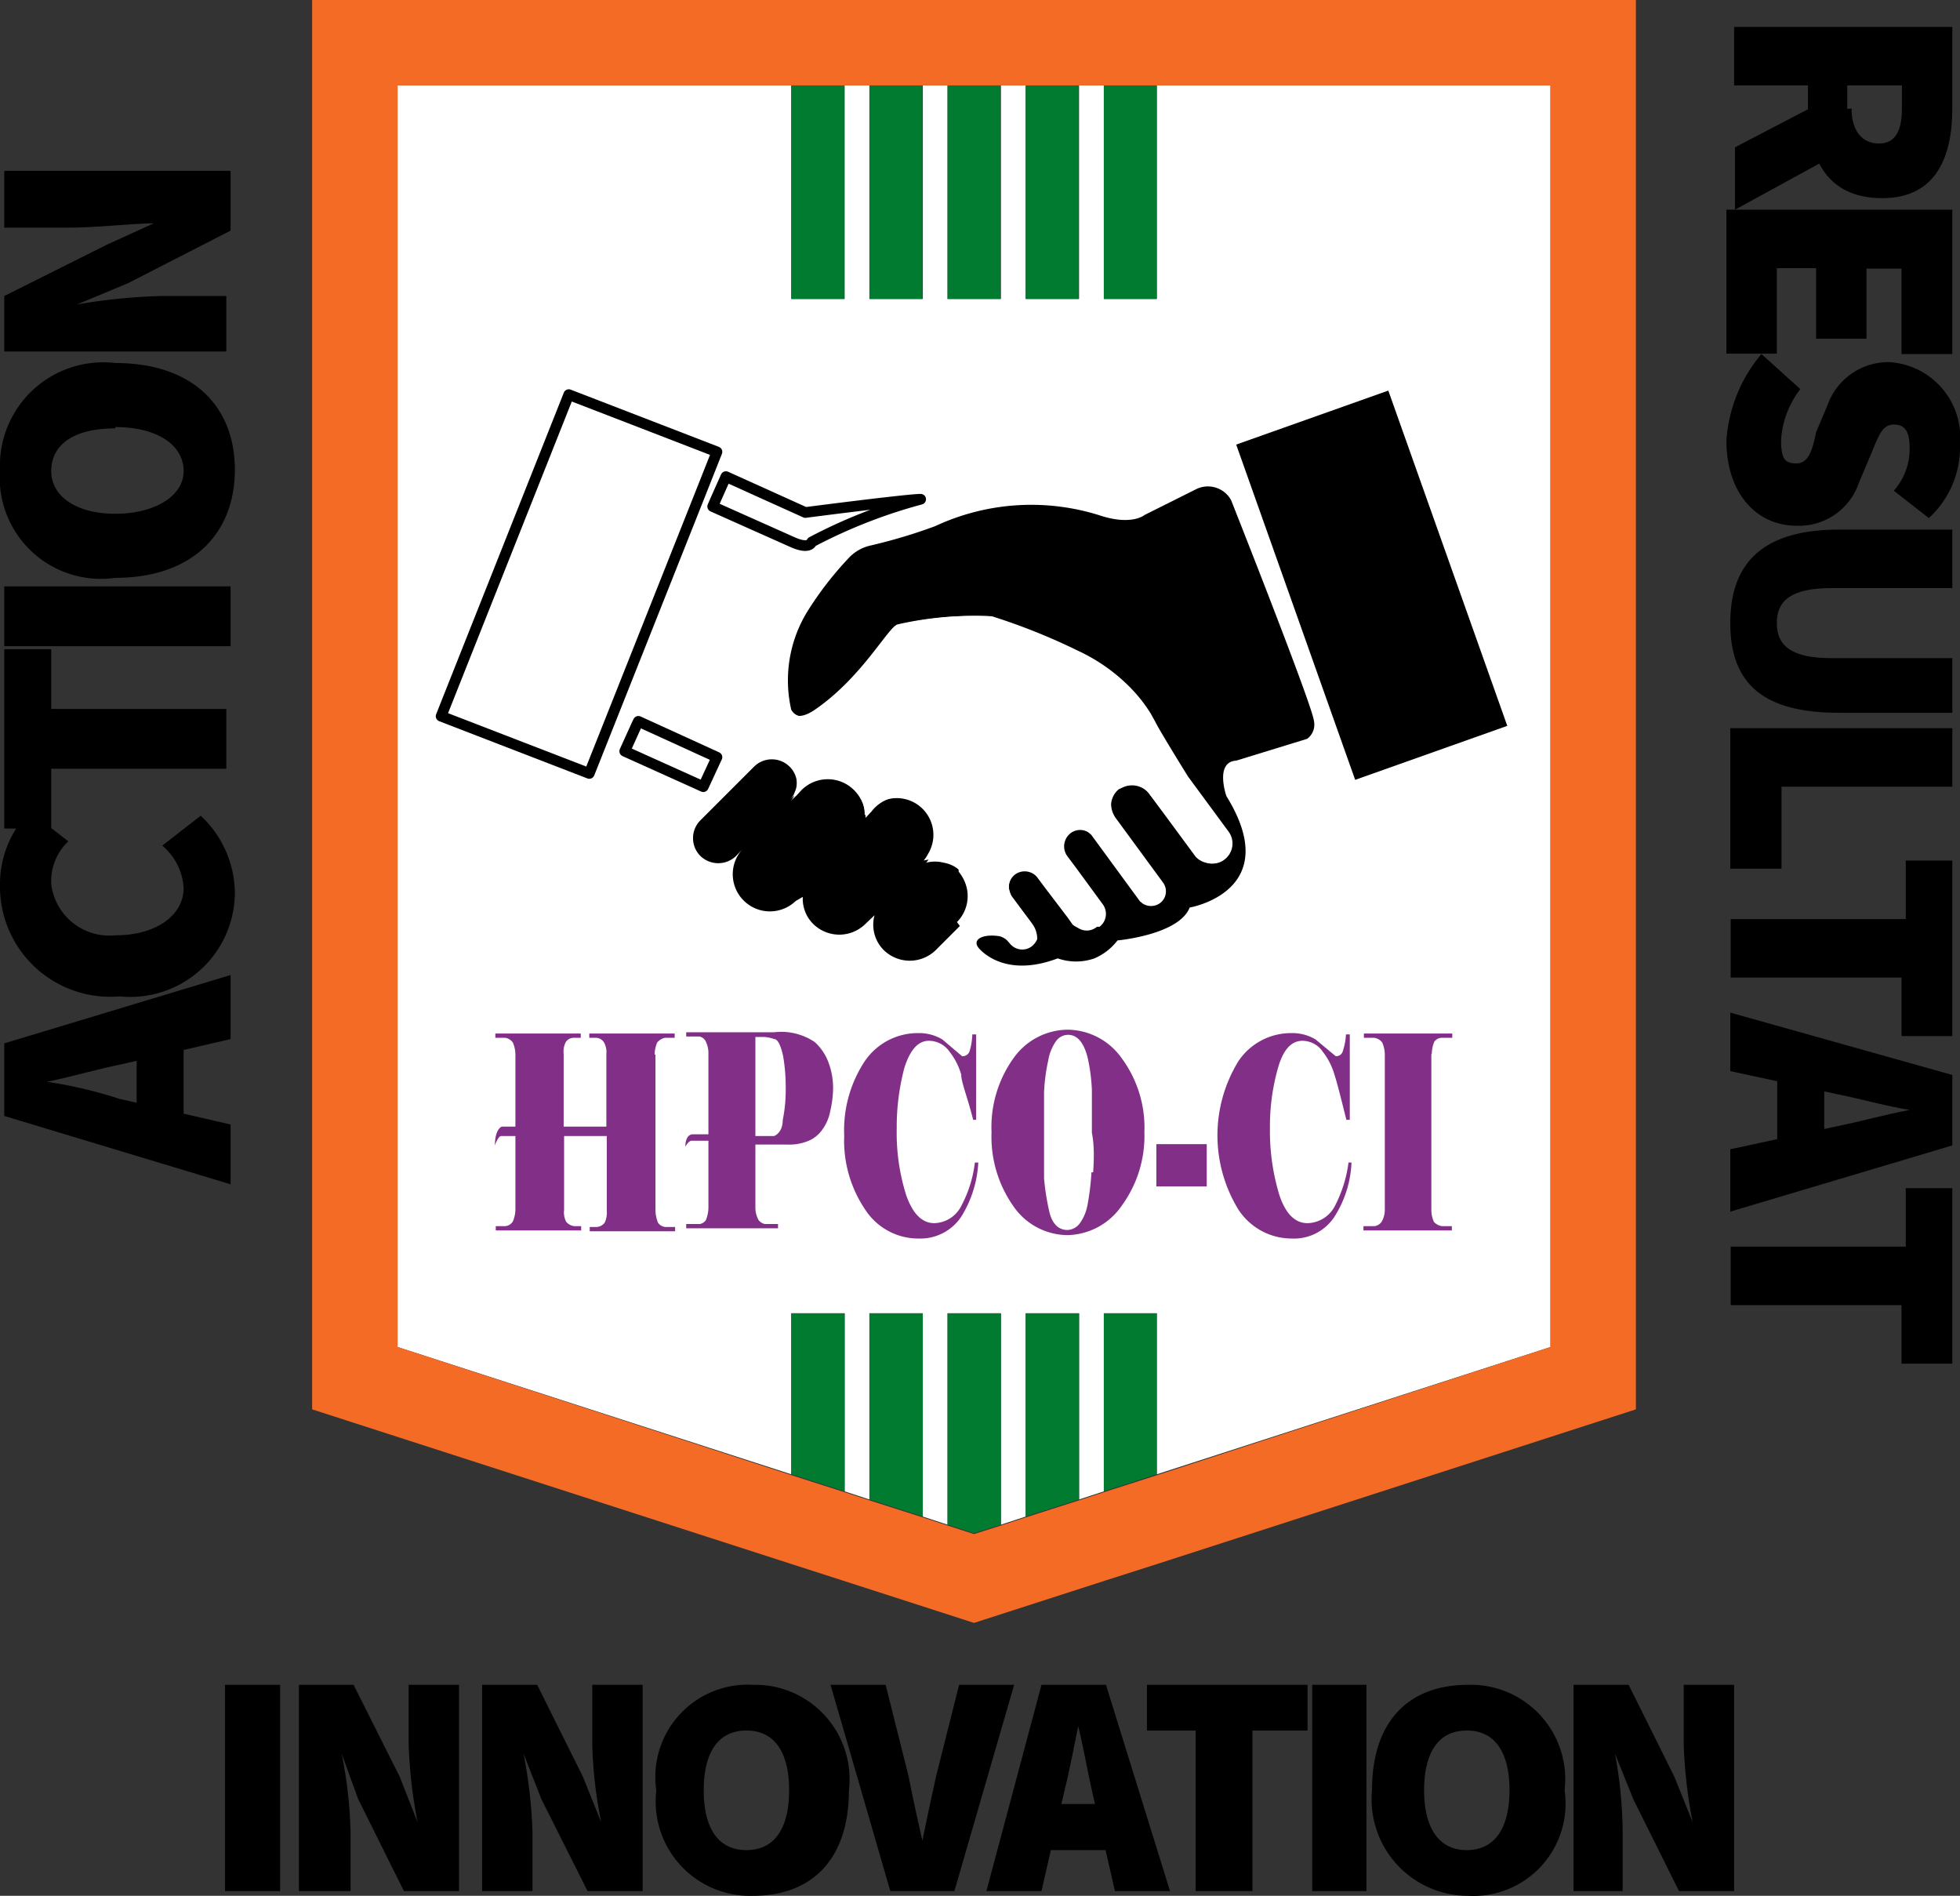
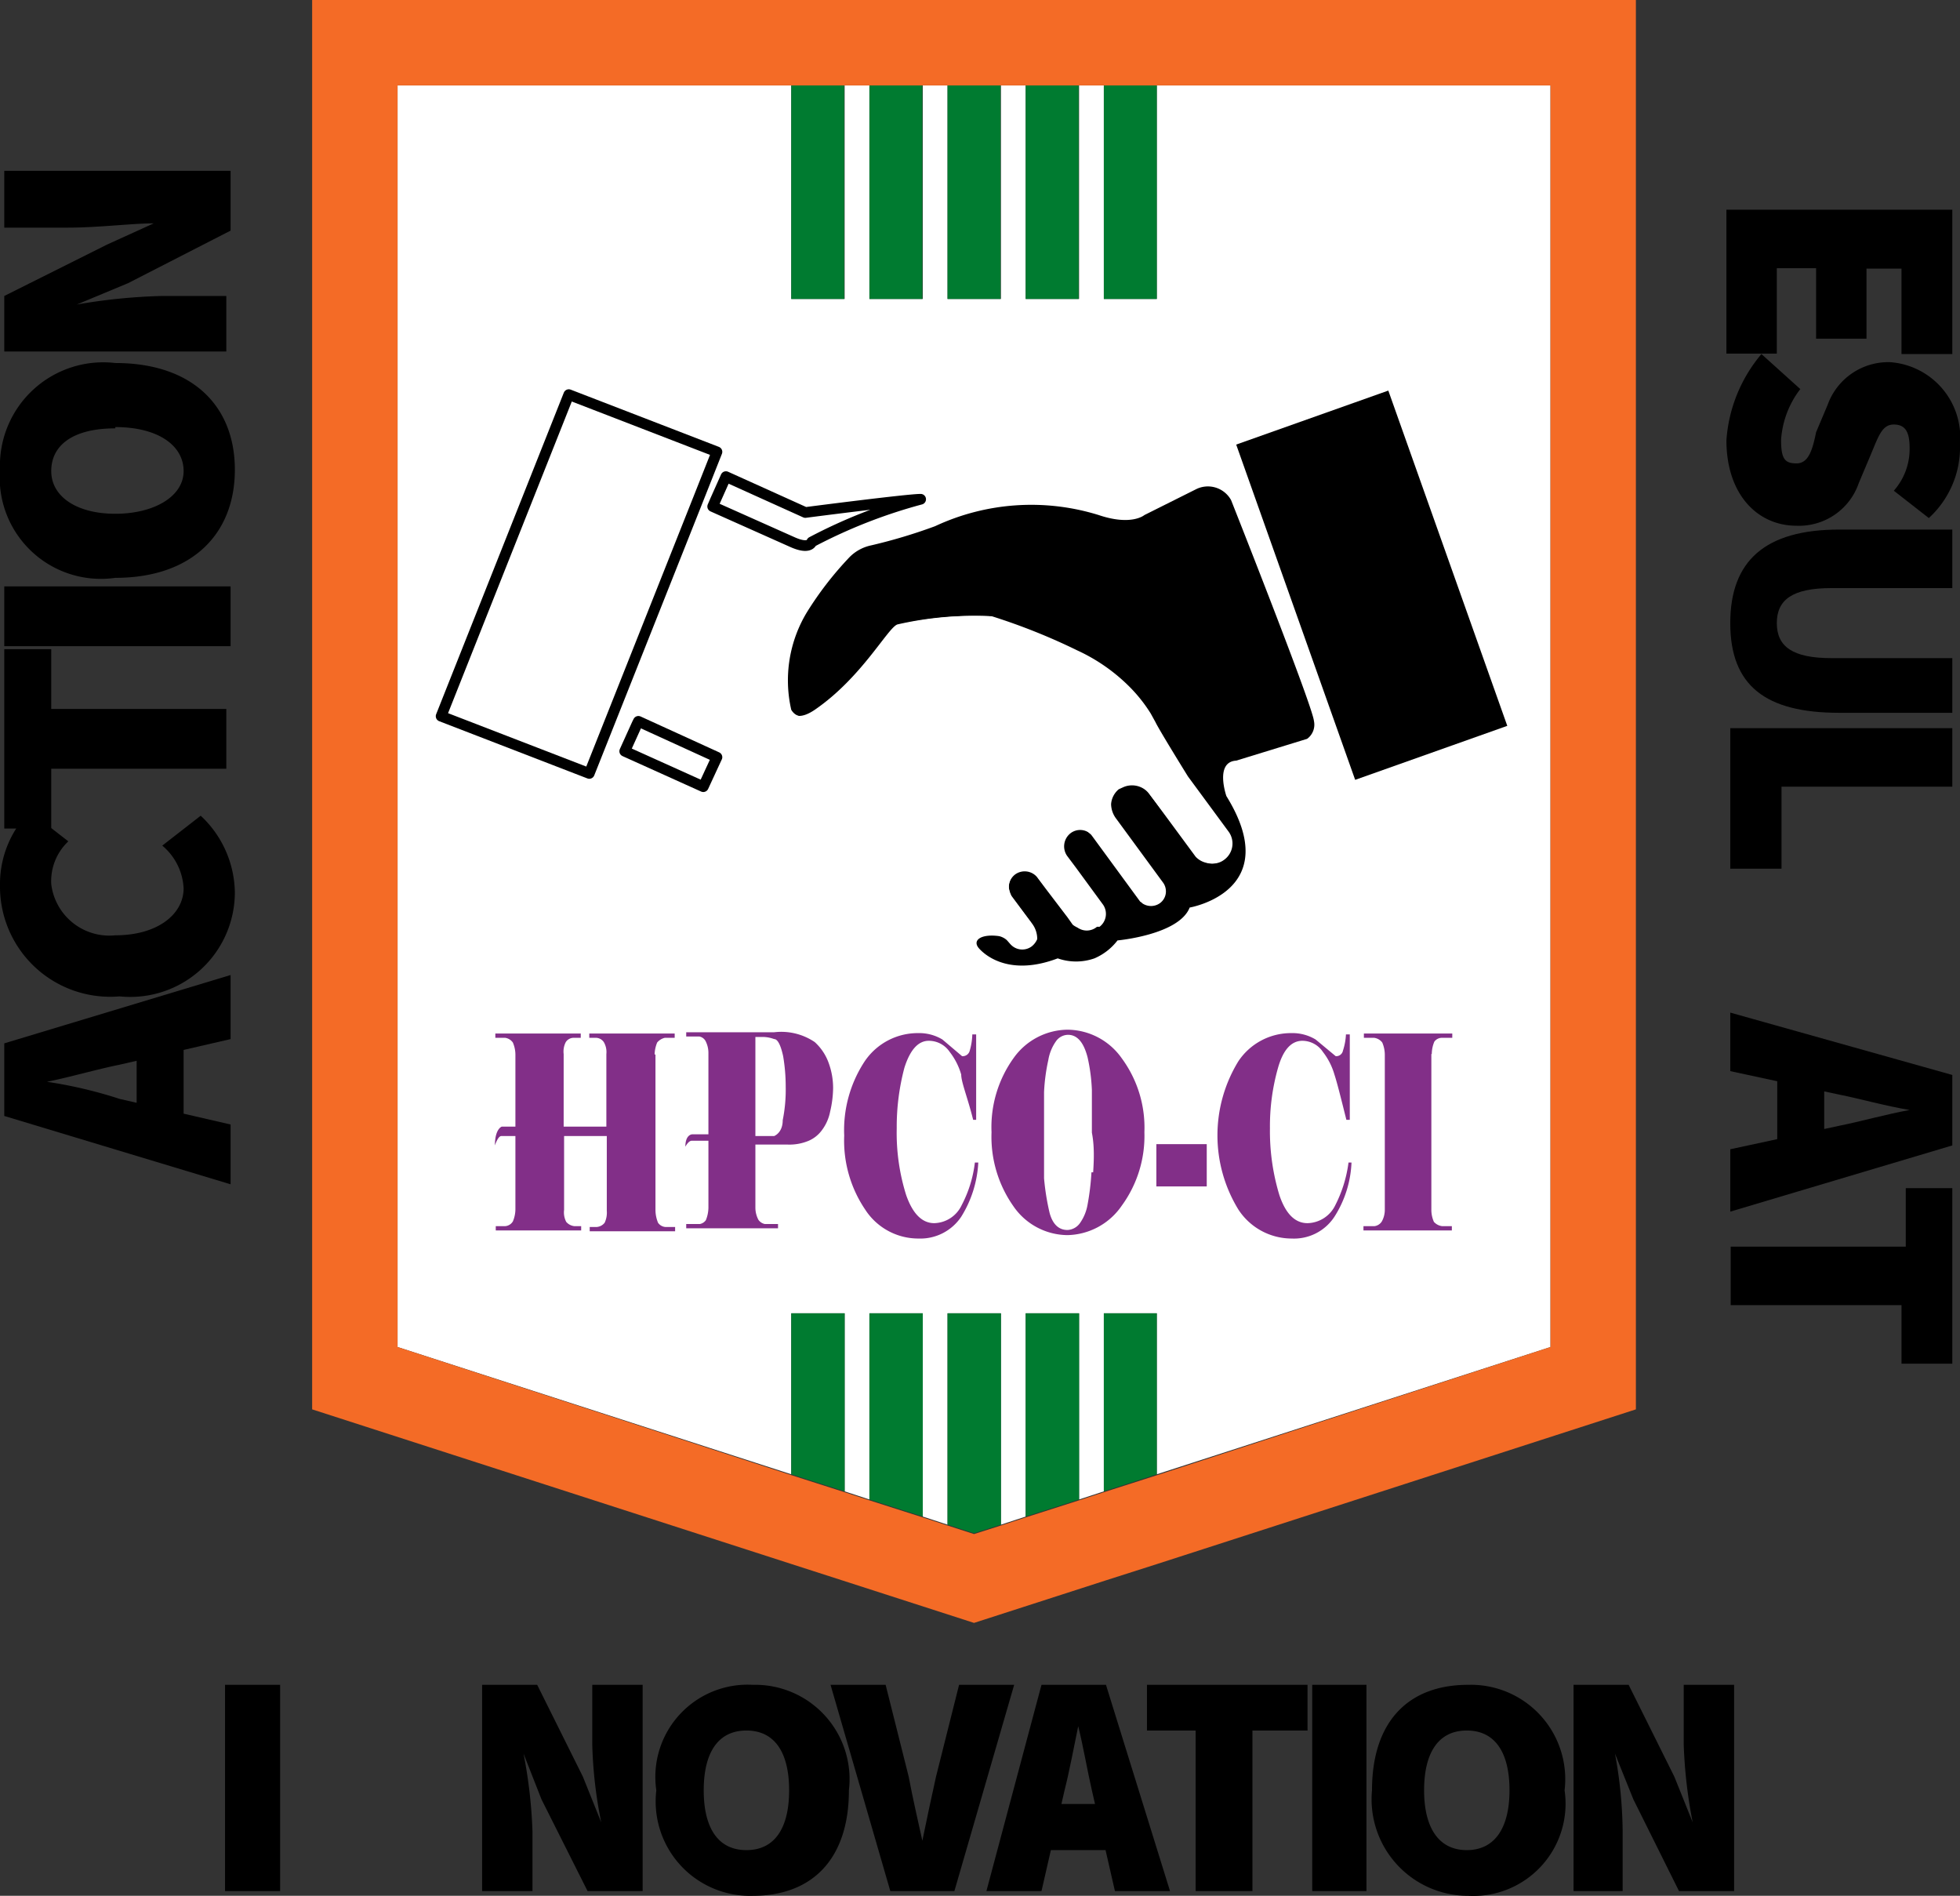
<svg xmlns="http://www.w3.org/2000/svg" id="Calque_1" data-name="Calque 1" viewBox="0 0 45.9 44.39">
  <rect x="0" y="0" width="45.9" height="44.39" fill="#333333" stroke="none" />
  <defs>
    <style>.cls-1{fill:#fff;}.cls-2{fill:#007b30;}.cls-3{fill:#f46b26;}.cls-4,.cls-5{fill:none;}.cls-5{stroke:#000;stroke-linecap:round;stroke-linejoin:round;stroke-width:0.25px;}.cls-6{fill:#822f88;}</style>
  </defs>
  <polygon class="cls-1" points="19.78 30.75 19.78 34.92 20.36 35.11 20.36 30.75 21.61 30.75 21.61 35.51 22.19 35.7 22.19 30.75 23.44 30.75 23.44 35.7 24.02 35.51 24.02 30.75 25.27 30.75 25.27 35.11 25.85 34.92 25.85 30.75 27.09 30.75 27.09 34.52 36.31 31.54 36.31 2 27.09 2 27.09 7 25.85 7 25.85 2 25.27 2 25.27 7 24.02 7 24.02 2 23.44 2 23.44 7 22.19 7 22.19 2 21.61 2 21.61 7 20.36 7 20.36 2 19.78 2 19.78 7 18.53 7 18.53 2 9.31 2 9.31 31.54 18.53 34.52 18.53 30.75 19.78 30.75" />
  <polygon class="cls-2" points="19.78 30.75 18.53 30.75 18.53 34.52 19.78 34.92 19.78 30.75" />
  <rect class="cls-2" x="18.53" y="2" width="1.24" height="5" />
  <polygon class="cls-2" points="20.36 30.75 20.36 35.11 21.61 35.51 21.61 30.75 20.36 30.75" />
  <rect class="cls-2" x="20.36" y="2" width="1.24" height="5" />
  <rect class="cls-2" x="22.19" y="2" width="1.24" height="5" />
  <polygon class="cls-2" points="22.19 30.75 22.19 35.7 22.81 35.9 23.44 35.7 23.44 30.75 22.19 30.75" />
  <polygon class="cls-2" points="24.02 30.75 24.02 35.51 25.27 35.11 25.27 30.75 24.02 30.75" />
  <rect class="cls-2" x="24.02" y="2" width="1.24" height="5" />
  <polygon class="cls-2" points="25.85 30.75 25.85 34.92 27.09 34.52 27.09 30.75 25.85 30.75" />
  <rect class="cls-2" x="25.85" y="2" width="1.24" height="5" />
  <path class="cls-3" d="M7.31,0V33l11.22,3.62,1.18.38,3.1,1,3.1-1,1.19-.38L38.31,33V0Zm29,31.54-9.21,3-1.25.4-.58.19-1.25.4-.58.19-.63.2-.62-.2-.58-.19-1.25-.4-.58-.19-1.25-.4-9.22-3V2h27Z" />
-   <path d="M22.68,20.77a.94.94,0,0,0-.17-.31l0-.05a.77.77,0,0,0-.41-.21.81.81,0,0,0-.41,0,.78.78,0,0,0,.1-.15A.86.86,0,0,0,20.41,19l-.14.15A.92.92,0,0,0,20,18.5a.87.87,0,0,0-1.23,0l-.11.12-.17.16a.41.41,0,0,0,.12-.18.57.57,0,0,0-.12-.65.59.59,0,0,0-.83,0l-.14.14-1.12,1.12a.59.59,0,0,0,0,.83.6.6,0,0,0,.84,0l.16-.17a.87.87,0,0,0,1.23,1.23L18.8,21a.83.83,0,0,0,.24.63.87.87,0,0,0,1.23,0l.21-.2a.84.84,0,0,0,.21.81.87.87,0,0,0,1.23,0l.54-.54h0A.86.86,0,0,0,22.68,20.77Z" />
  <polygon class="cls-4" points="25.78 21.15 25.15 20.29 25.78 21.15 25.78 21.15" />
  <polygon class="cls-4" points="28.33 20.14 28.33 20.14 28.33 20.14 28.33 20.14" />
  <polygon class="cls-4" points="26.87 18.54 26.87 18.54 26.86 18.54 26.87 18.54" />
  <polygon class="cls-4" points="28.33 20.14 28.33 20.14 28.33 20.14 28.33 20.14" />
  <polygon class="cls-4" points="26.87 18.54 26.87 18.54 26.86 18.54 26.87 18.54" />
-   <polygon class="cls-4" points="25.78 21.15 25.15 20.29 25.78 21.15 25.78 21.15" />
  <path d="M28.83,11.71a.62.62,0,0,0-.83-.25l-1.2.6s-.3.26-1.07,0a5.32,5.32,0,0,0-3.83.26,12.44,12.44,0,0,1-1.5.45,1,1,0,0,0-.5.27,7.92,7.92,0,0,0-1,1.29,3.08,3.08,0,0,0-.37,2.29c.11.18.3.22.61,0,1.11-.77,1.72-1.95,1.94-2a8,8,0,0,1,2.15-.19,14.44,14.44,0,0,1,2,.8,4.2,4.2,0,0,1,1.18.81,3.52,3.52,0,0,1,.54.67l.11.2c.09.19.76,1.27.76,1.27l.95,1.29a.47.47,0,0,1-.1.66.43.43,0,0,1-.39.07.49.49,0,0,1-.24-.14L26.9,18.57l0,0h0a.51.51,0,0,0-.59-.14l-.11.05a.5.5,0,0,0-.18.35.58.58,0,0,0,.12.34h0l1.1,1.5a.34.34,0,0,1,.06.15v0a.34.34,0,0,1-.14.33.36.36,0,0,1-.41,0s0,0,0,0l-1.15-1.57-.08-.07a.37.37,0,0,0-.45,0,.39.39,0,0,0-.08.53l.21.28.63.86h0a.38.38,0,0,1-.08.52l-.06,0a.37.37,0,0,1-.48,0l0,0h0L25,21.46l-.51-.67-.21-.28a.38.38,0,0,0-.5-.06.37.37,0,0,0-.15.36.58.58,0,0,0,.06.17l.49.66a.59.59,0,0,1,.11.35.43.43,0,0,1-.13.17.37.37,0,0,1-.52-.08.42.42,0,0,0-.24-.16c-.41-.06-.65.09-.47.29s.76.64,1.84.23h0a1.3,1.3,0,0,0,.86,0,1.35,1.35,0,0,0,.54-.42s1.44-.13,1.69-.77c0,0,2.24-.38.86-2.61,0,0-.28-.8.23-.83l1.66-.51a.41.41,0,0,0,.16-.42C30.74,16.53,28.83,11.71,28.83,11.71Z" />
  <path class="cls-1" d="M28.72,19.47l-.95-1.29S27.1,17.1,27,16.91l-.11-.2a3.52,3.52,0,0,0-.54-.67,4.2,4.2,0,0,0-1.18-.81,14.44,14.44,0,0,0-2-.8,8,8,0,0,0-2.15.19c-.22.06-.83,1.24-1.94,2-.31.21-.5.17-.61,0a3.08,3.08,0,0,1,.37-2.29,7.92,7.92,0,0,1,1-1.29L19,12.66s0,.22-.46,0l-1.84-.83.06-.14-.27-.12-2,5.17.43.18,0-.06,1.84.84v0l.48.21.28.13.14-.14a.59.59,0,0,1,.83,0,.57.57,0,0,1,.12.65.41.41,0,0,1-.12.18l.17-.16.11-.12a.87.87,0,0,1,1.23,0,.92.92,0,0,1,.25.64l.14-.15a.86.86,0,0,1,1.34,1.06.78.78,0,0,1-.1.15.81.81,0,0,1,.41,0,.77.77,0,0,1,.41.21l0,.05a.94.94,0,0,1,.17.31.86.86,0,0,1-.21.87h0a6,6,0,0,0,.47.56c-.18-.2.06-.35.47-.29a.42.42,0,0,1,.24.16.37.37,0,0,0,.52.08.43.43,0,0,0,.13-.17.59.59,0,0,0-.11-.35L23.69,21a.58.58,0,0,1-.06-.17.37.37,0,0,1,.15-.36.38.38,0,0,1,.5.06l.21.28.51.67.12.17h0l0,0a.37.37,0,0,0,.48,0l.06,0a.38.38,0,0,0,.08-.52l-.63-.86L24.94,20a.39.39,0,0,1,.08-.53.37.37,0,0,1,.45,0l.08.07,1.15,1.57s0,0,0,0a.36.36,0,0,0,.41,0,.34.34,0,0,0,.14-.33v0a.34.34,0,0,0-.06-.15l-1.1-1.5h0A.58.58,0,0,1,26,18.8a.5.5,0,0,1,.18-.35l.11-.05a.51.51,0,0,1,.59.14h0l0,0L28,20.06a.49.49,0,0,0,.24.14.43.43,0,0,0,.39-.07A.47.47,0,0,0,28.72,19.47Zm-.39.67Z" />
  <polygon class="cls-5" points="14.95 16.89 14.92 16.95 14.63 17.59 16.47 18.42 16.78 17.75 16.79 17.73 14.95 16.89" />
  <path class="cls-5" d="M18.55,12.69c.42.19.46,0,.46,0a12.24,12.24,0,0,1,2.55-1c-.31,0-2.7.31-2.7.31L17,11.16l-.25.56-.06.14Z" />
  <polygon class="cls-5" points="16.79 10.58 13.32 9.24 10.33 16.77 13.8 18.11 14.42 16.55 16.41 11.54 16.79 10.58" />
  <rect x="30.23" y="9.54" width="3.78" height="8.33" transform="translate(-2.73 11.53) rotate(-19.54)" />
  <path class="cls-4" d="M18.33,26.23a3.61,3.61,0,0,0,.07-.77,4.28,4.28,0,0,0-.06-.72c-.05-.23-.12-.36-.21-.4a.8.8,0,0,0-.26-.05h-.18V26.6h.44C18.22,26.56,18.29,26.45,18.33,26.23Z" />
  <path class="cls-4" d="M25.5,24.76c-.09-.35-.24-.53-.46-.53a.35.35,0,0,0-.28.15,1.06,1.06,0,0,0-.18.44,4.41,4.41,0,0,0-.1.75c0,.31,0,.62,0,.94s0,.8,0,1.08a5.69,5.69,0,0,0,.13.81c.07.26.21.4.42.4a.38.38,0,0,0,.29-.16,1.06,1.06,0,0,0,.18-.44,5.94,5.94,0,0,0,.09-.75c0-.31,0-.62,0-.94s0-.71,0-1A4.24,4.24,0,0,0,25.5,24.76Z" />
  <path class="cls-6" d="M22.52,28.22a.73.73,0,0,1-.64.42q-.43,0-.66-.66A4.85,4.85,0,0,1,21,26.42,5.38,5.38,0,0,1,21.18,25q.2-.63.57-.63a.59.59,0,0,1,.49.26,1.57,1.57,0,0,1,.27.53c0,.18.15.54.28,1.06h.07v-2h-.09a1.5,1.5,0,0,1-.06.38.17.17,0,0,1-.18.13l-.46-.39a1.05,1.05,0,0,0-.57-.15,1.5,1.5,0,0,0-1.25.66,2.93,2.93,0,0,0-.48,1.74,2.88,2.88,0,0,0,.49,1.73,1.48,1.48,0,0,0,1.25.68,1.15,1.15,0,0,0,1-.51,2.65,2.65,0,0,0,.4-1.27l-.08,0A2.86,2.86,0,0,1,22.52,28.22Z" />
  <path class="cls-6" d="M25,24.11a1.57,1.57,0,0,0-1.26.66,2.77,2.77,0,0,0-.52,1.74,2.82,2.82,0,0,0,.51,1.73,1.55,1.55,0,0,0,1.27.68,1.58,1.58,0,0,0,1.27-.69,2.77,2.77,0,0,0,.53-1.72,2.74,2.74,0,0,0-.53-1.73A1.57,1.57,0,0,0,25,24.11Zm.56,3.34a5.94,5.94,0,0,1-.09.75,1.06,1.06,0,0,1-.18.44.38.38,0,0,1-.29.16c-.21,0-.35-.14-.42-.4a5.69,5.69,0,0,1-.13-.81q0-.42,0-1.08c0-.32,0-.63,0-.94a4.41,4.41,0,0,1,.1-.75,1.06,1.06,0,0,1,.18-.44.35.35,0,0,1,.28-.15c.22,0,.37.18.46.53a4.24,4.24,0,0,1,.1.76q0,.42,0,1C25.63,26.83,25.62,27.14,25.6,27.45Z" />
  <rect class="cls-6" x="27.08" y="26.79" width="1.18" height="0.99" />
  <path class="cls-6" d="M31.27,28.22a.74.74,0,0,1-.65.42q-.44,0-.66-.66a5.15,5.15,0,0,1-.22-1.56A5,5,0,0,1,29.93,25q.18-.63.57-.63a.58.58,0,0,1,.48.26,1.57,1.57,0,0,1,.27.53c.06.18.15.54.28,1.06h.08v-2h-.09a1.43,1.43,0,0,1-.07.38.16.16,0,0,1-.17.13l-.47-.39a1.05,1.05,0,0,0-.57-.15,1.48,1.48,0,0,0-1.24.66,3.32,3.32,0,0,0,0,3.47,1.49,1.49,0,0,0,1.25.68,1.13,1.13,0,0,0,1-.51,2.55,2.55,0,0,0,.4-1.27l-.07,0A3.05,3.05,0,0,1,31.27,28.22Z" />
  <path class="cls-6" d="M33.53,24.68a.75.75,0,0,1,.06-.29.22.22,0,0,1,.18-.09l.24,0v-.1H31.94v.1l.24,0a.29.29,0,0,1,.19.11.73.73,0,0,1,.06.28v3.63a.56.56,0,0,1-.07.28.24.24,0,0,1-.17.11l-.17,0h-.09v.1H34v-.1l-.23,0a.31.31,0,0,1-.19-.1.69.69,0,0,1-.06-.28V24.68Z" />
  <path class="cls-6" d="M15.33,24.69a.78.78,0,0,1,.06-.28.33.33,0,0,1,.18-.11l.23,0v-.1h-2v.1l.16,0a.23.23,0,0,1,.18.1.46.46,0,0,1,.06.28v1.7h-1v-1.7a.48.48,0,0,1,.05-.28.22.22,0,0,1,.19-.1l.16,0v-.1h-2v.1l.23,0a.27.27,0,0,1,.18.11.73.73,0,0,1,.06.28v1.69h-.32s-.16.05-.16.44c0,0,.07-.22.15-.22h.33v1.72a.73.73,0,0,1-.06.28.23.23,0,0,1-.18.11l-.22,0v.1h2v-.1l-.16,0a.29.29,0,0,1-.19-.1.48.48,0,0,1-.05-.28V26.6h1v1.75a.55.55,0,0,1-.05.28.26.26,0,0,1-.19.1l-.16,0v.1h2v-.1l-.22,0a.23.23,0,0,1-.18-.1.8.8,0,0,1-.06-.29V24.69Z" />
  <path class="cls-6" d="M19.41,24.9a1.21,1.21,0,0,0-.33-.5,1.4,1.4,0,0,0-.95-.23H16.07v.1h.13l.18,0a.21.21,0,0,1,.14.1.61.61,0,0,1,.07.29v1.9h-.38s-.16,0-.16.29c0,0,.07-.14.15-.14h.39v1.57a.8.8,0,0,1-.06.29.22.22,0,0,1-.14.09l-.18,0h-.14v.1h2.15v-.1H18.1l-.19,0a.24.24,0,0,1-.15-.1.61.61,0,0,1-.07-.29V26.8h.76a1.16,1.16,0,0,0,.49-.09.75.75,0,0,0,.31-.25,1.06,1.06,0,0,0,.19-.43,2.51,2.51,0,0,0,.07-.55A1.7,1.7,0,0,0,19.41,24.9Zm-1.08,1.33c0,.22-.11.33-.2.37h-.44V24.28h.18a.8.8,0,0,1,.26.05c.09,0,.16.17.21.4a4.28,4.28,0,0,1,.06.72A3.61,3.61,0,0,1,18.33,26.23Z" />
  <path d="M5.27,39.45H6.56v4.83H5.27Z" />
-   <path d="M7,39.45H8.28L9.36,41.6l.42,1.07h0a11.41,11.41,0,0,1-.21-1.82v-1.4h1.18v4.83H9.46L8.39,42.13,8,41.06H8a10.37,10.37,0,0,1,.21,1.83v1.39H7Z" />
  <path d="M11.29,39.45h1.29l1.07,2.15.43,1.07h0a10.37,10.37,0,0,1-.21-1.82v-1.4h1.18v4.83H13.76l-1.08-2.15-.42-1.07h0a11.4,11.4,0,0,1,.21,1.83v1.39H11.29Z" />
  <path d="M15.37,41.92a2.16,2.16,0,0,1,2.26-2.47,2.21,2.21,0,0,1,2.25,2.47c0,1.61-.86,2.47-2.25,2.47A2.21,2.21,0,0,1,15.37,41.92Zm3.11,0c0-.86-.32-1.4-1-1.4s-1,.54-1,1.4.32,1.4,1,1.4S18.48,42.78,18.48,41.92Z" />
  <path d="M19.45,39.45h1.29l.54,2.15c.1.53.21,1,.32,1.5h0c.11-.54.21-1,.32-1.5l.54-2.15h1.29l-1.4,4.83h-1.5Z" />
  <path d="M24.39,39.45H25.9l1.5,4.83H26.11l-.54-2.36c-.1-.43-.21-1.07-.32-1.5h0c-.11.53-.21,1.07-.32,1.5l-.54,2.36H23.1ZM24,42.24h2.37v1.08H24Z" />
  <path d="M28.15,40.52H26.86V39.45h3.76v1.07H29.33v3.76H28V40.52Z" />
  <path d="M30.73,39.45H32v4.83H30.73Z" />
  <path d="M32.13,41.92c0-1.61.85-2.47,2.25-2.47a2.21,2.21,0,0,1,2.26,2.47,2.16,2.16,0,0,1-2.26,2.47A2.26,2.26,0,0,1,32.13,41.92Zm3.22,0c0-.86-.32-1.4-1-1.4s-1,.54-1,1.4.33,1.4,1,1.4S35.35,42.78,35.35,41.92Z" />
  <path d="M36.85,39.45h1.29l1.07,2.15.43,1.07h0a11.41,11.41,0,0,1-.21-1.82v-1.4h1.18v4.83H39.32l-1.07-2.15-.43-1.07h0A10.37,10.37,0,0,1,38,42.89v1.39H36.85Z" />
-   <path d="M45.72.63V2.54c0,1.1-.36,2.1-1.64,2.1s-1.74-.91-1.74-2.1V2H40.61V.63Zm-3,1.73.91.91-3,1.64V3.45Zm.64.18c0,.55.27.82.64.82s.54-.27.54-.82V2H43.26v.55Z" />
  <path d="M45.72,4.91V8.29H44.53v-2h-.82V7.93H42.53V6.28h-.92v2H40.43V4.91Z" />
  <path d="M41.25,8.29l.91.82a2.18,2.18,0,0,0-.45,1.19c0,.45.09.55.36.55s.37-.28.46-.73l.27-.64a1.51,1.51,0,0,1,1.46-1,1.77,1.77,0,0,1,1.64,1.92,2.25,2.25,0,0,1-.73,1.73l-.82-.64a1.47,1.47,0,0,0,.37-1c0-.36-.09-.55-.37-.55s-.36.28-.55.73l-.27.64a1.48,1.48,0,0,1-1.46,1c-.91,0-1.64-.73-1.64-2A3.5,3.5,0,0,1,41.25,8.29Z" />
  <path d="M43.07,12.4h2.65v1.37H42.89c-.91,0-1.28.27-1.28.82s.37.82,1.28.82h2.83v1.28H43.07c-1.73,0-2.55-.64-2.55-2.1S41.34,12.4,43.07,12.4Z" />
  <path d="M45.72,17.05v1.37h-4v1.92H40.52V17.05Z" />
-   <path d="M44.63,21.52V20.15h1.09v4.11H44.53V22.89h-4V21.52Z" />
  <path d="M45.72,25.17v1.65l-5.2,1.55V26.91l2.55-.55c.46-.09,1.1-.27,1.65-.37h0c-.55-.09-1.19-.27-1.65-.36l-2.55-.55V23.71Zm-3-.36v2.55h-1.1V24.81Z" />
  <path d="M44.63,29.19V27.82h1.09v4.11H44.53V30.56h-4V29.19Z" />
  <path d="M.1,26.13v-1.7l5.3-1.6v1.5l-2.6.6c-.5.1-1.2.3-1.7.4h0a10.46,10.46,0,0,1,1.7.4l2.6.6v1.4Zm3.1.5V24H4.3v2.6Z" />
  <path d="M2.8,23.33A2.58,2.58,0,0,1,0,20.73,2.41,2.41,0,0,1,.7,19l.9.7a1.28,1.28,0,0,0-.4,1,1.37,1.37,0,0,0,1.5,1.2c1,0,1.6-.5,1.6-1.1a1.39,1.39,0,0,0-.5-1l.9-.7a2.5,2.5,0,0,1,.8,1.8A2.45,2.45,0,0,1,2.8,23.33Z" />
  <path d="M1.2,18v1.4H.1v-4.2H1.2v1.4H5.3V18Z" />
  <path d="M.1,15.13v-1.4H5.4v1.4Z" />
  <path d="M2.7,13.53A2.37,2.37,0,0,1,0,11a2.42,2.42,0,0,1,2.7-2.5c1.8,0,2.8,1,2.8,2.5S4.5,13.53,2.7,13.53Zm0-3.5c-1,0-1.5.4-1.5,1s.6,1,1.5,1,1.6-.4,1.6-1S3.7,10,2.7,10Z" />
  <path d="M.1,8.33V6.93l2.4-1.2,1.1-.5h0c-.5,0-1.3.1-2,.1H.1V4H5.4v1.4L3,6.63l-1.2.5h0a13.55,13.55,0,0,1,2-.2H5.3v1.3H.1Z" />
</svg>